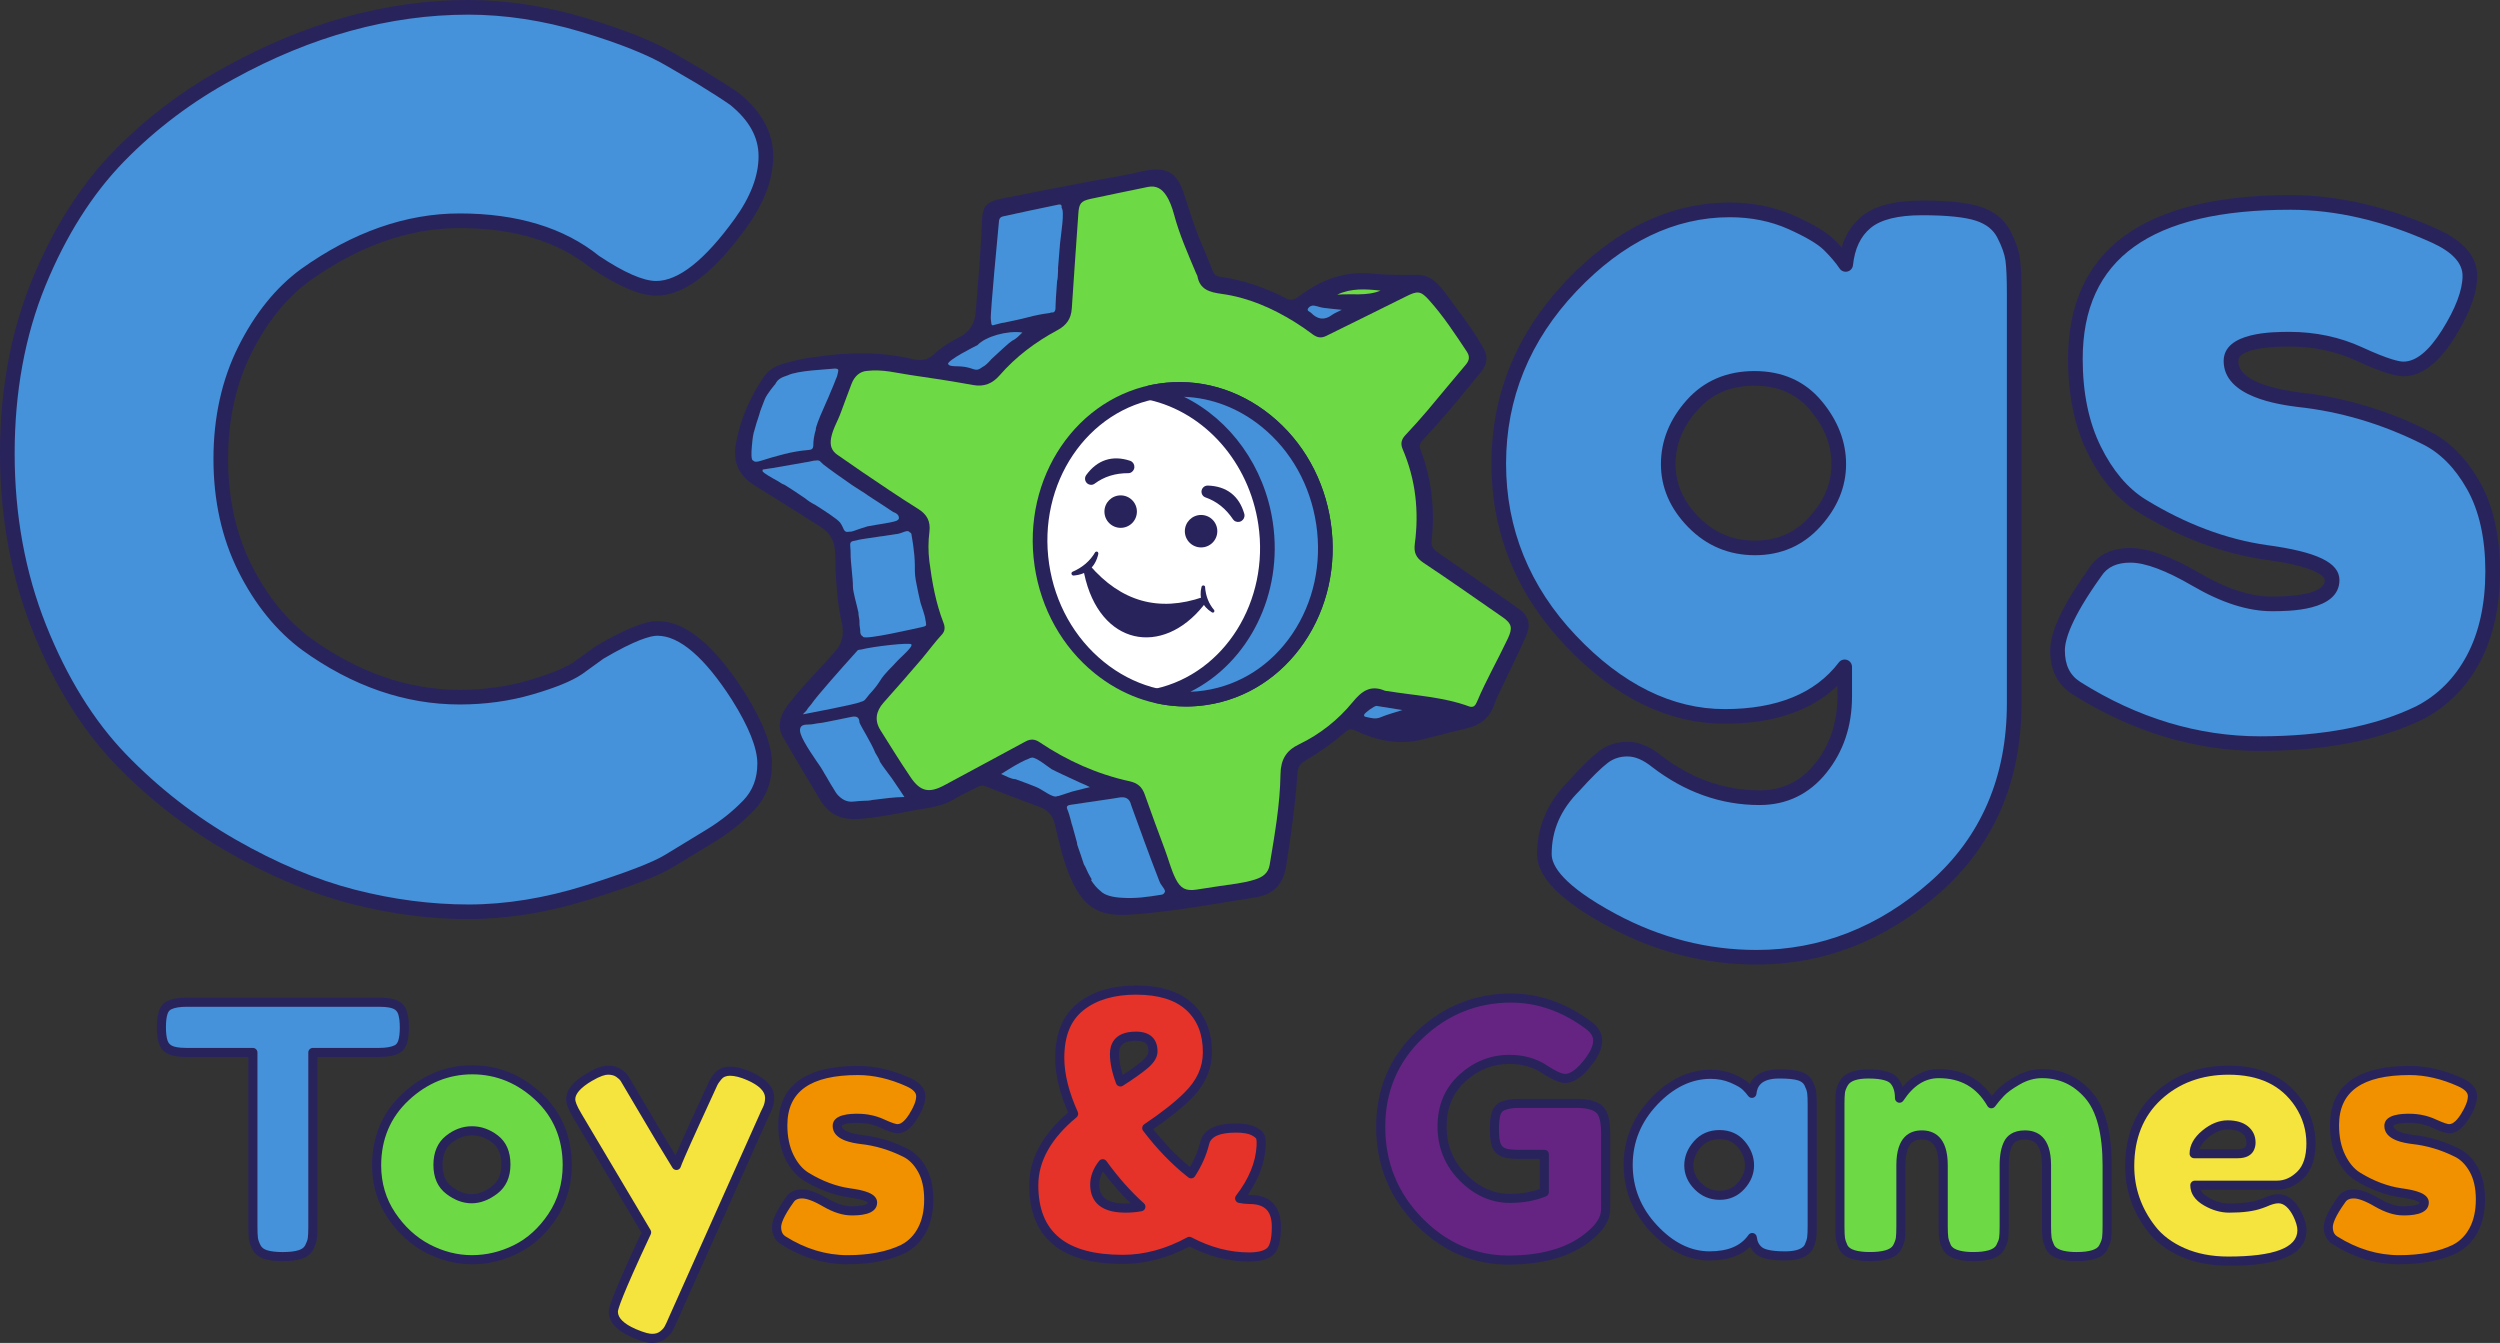
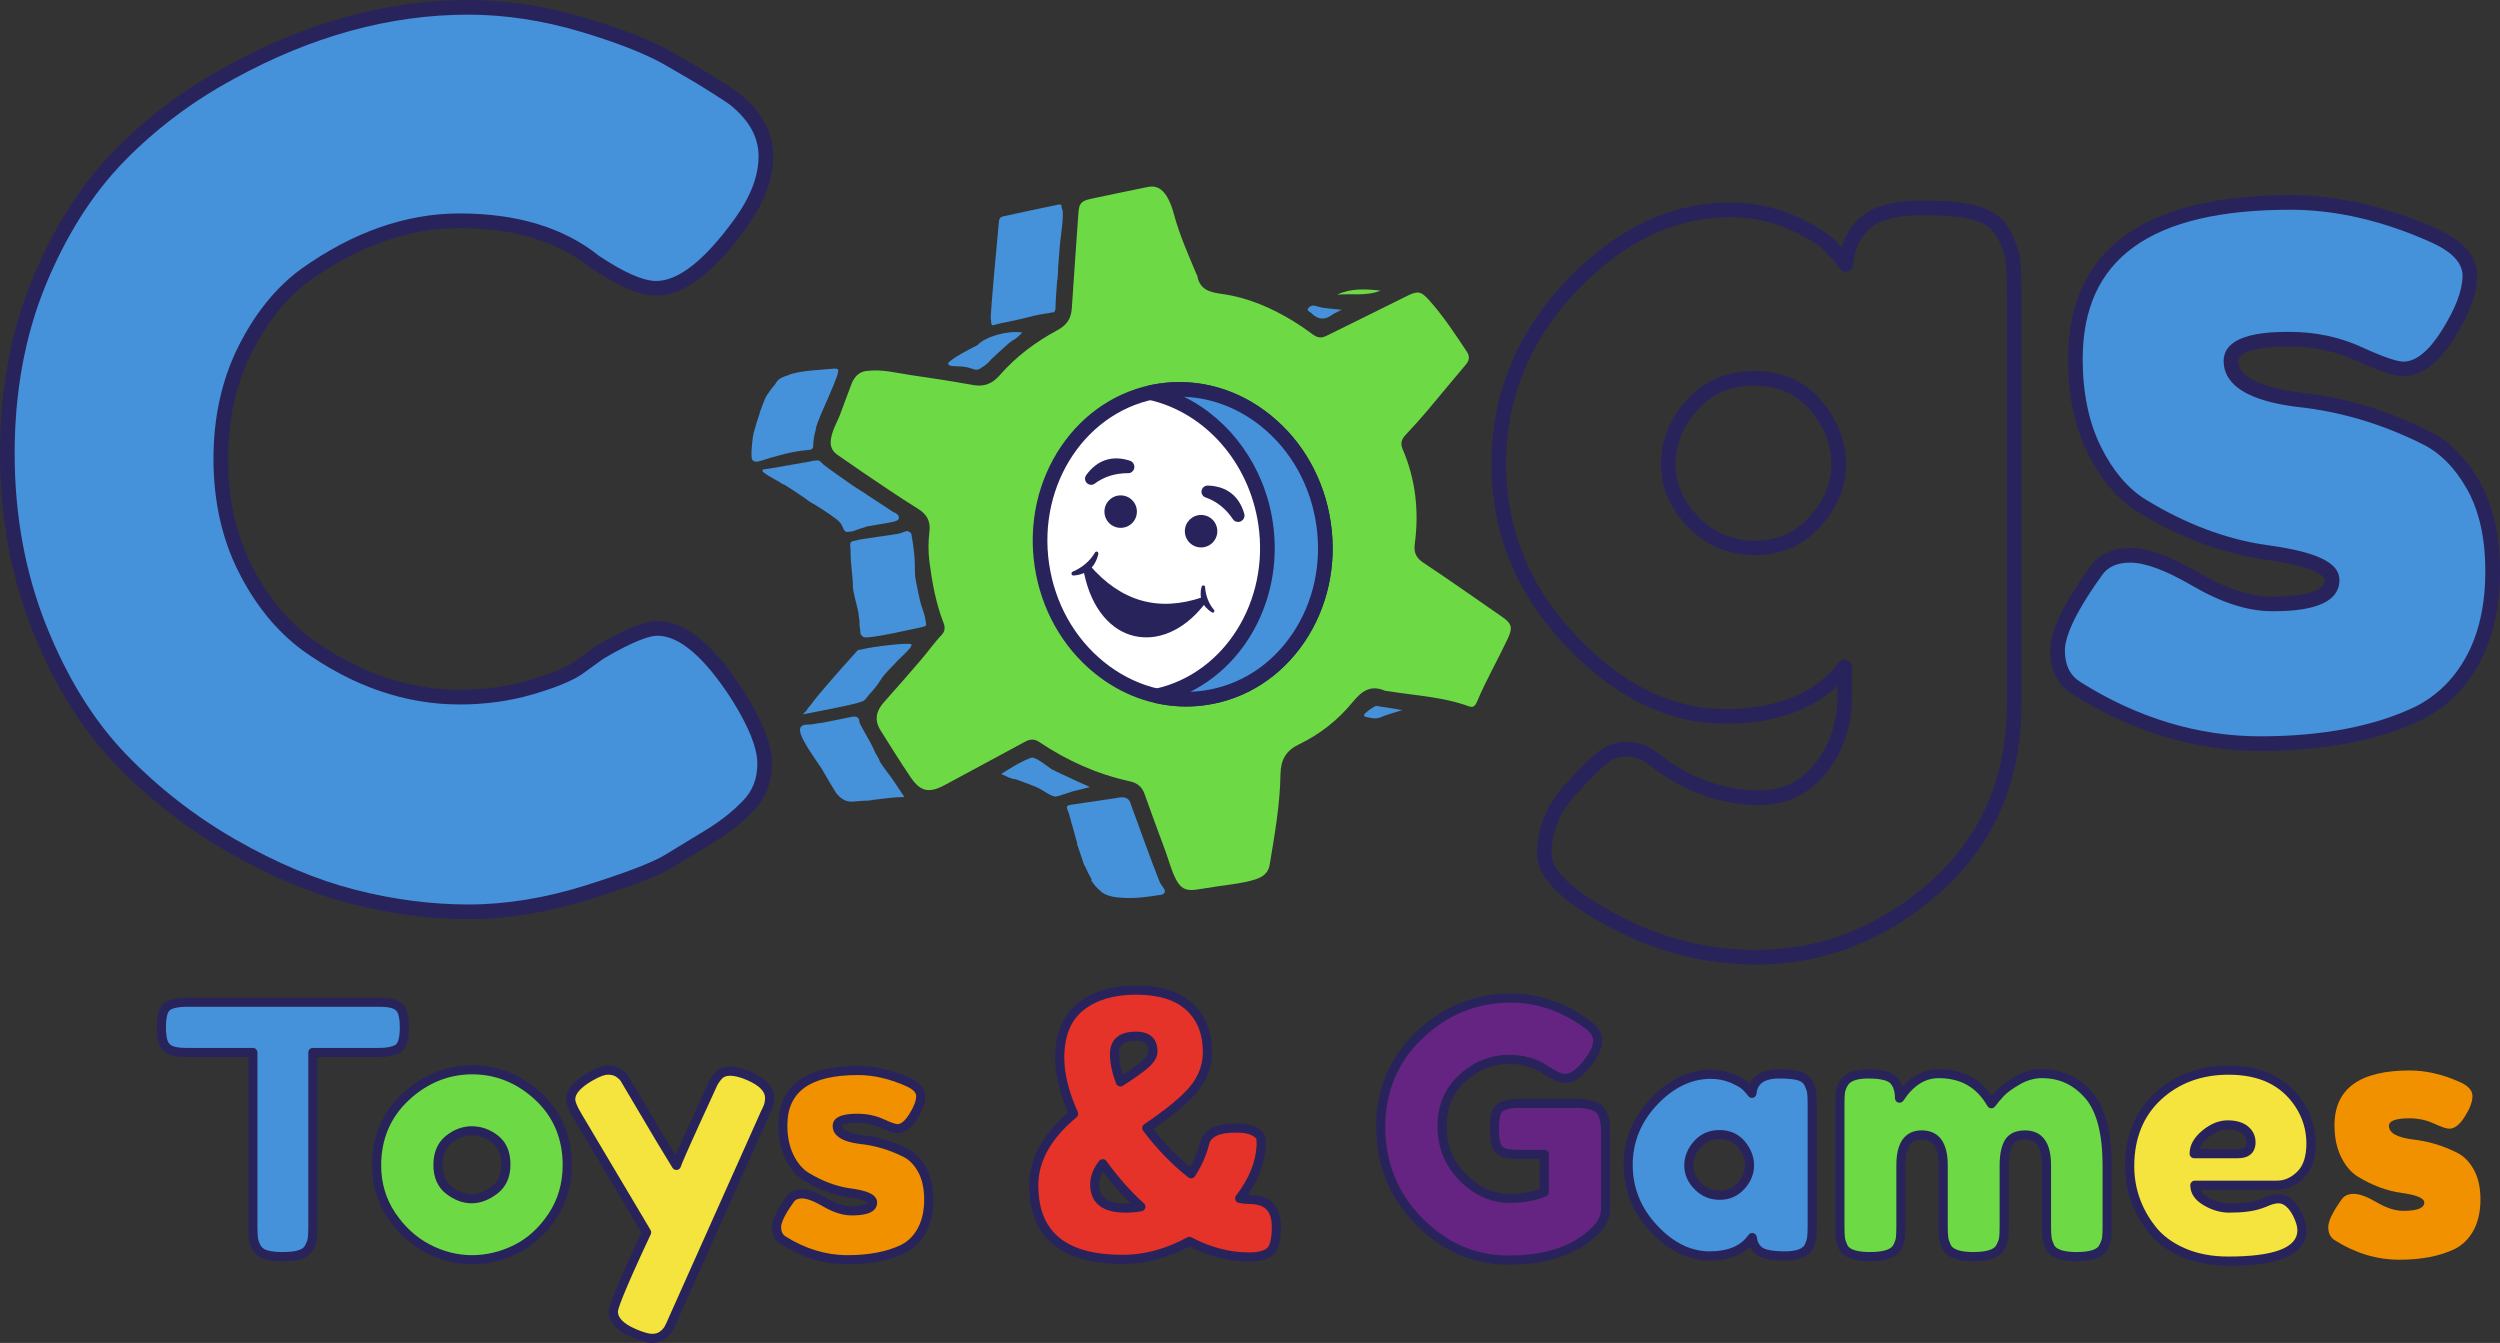
<svg xmlns="http://www.w3.org/2000/svg" id="Layer_1" viewBox="0 0 165.678 89">
  <rect x="0" y="0" width="165.678" height="89" fill="#333333" stroke="none" />
  <defs>
    <style>.cls-1{fill:#662482;}.cls-1,.cls-2,.cls-3,.cls-4,.cls-5,.cls-6,.cls-7,.cls-8{stroke-width:0px;}.cls-2{fill:#e5332a;}.cls-3{fill:#f4e43d;}.cls-4{fill:#29235c;}.cls-5{fill:#4592da;}.cls-6{fill:#fff;}.cls-7{fill:#f29100;}.cls-8{fill:#6dda45;}</style>
  </defs>
  <path class="cls-5" d="m12.372,66.417h12.771c.49,0,.85.057,1.08.172s.383.295.459.54c.077.245.115.567.115.965s-.038.716-.115.953c-.076.238-.206.402-.39.494-.276.138-.667.207-1.172.207h-4.387v11.553c0,.353-.012.613-.035.781-.023.169-.092.364-.207.586-.114.222-.318.379-.609.471-.291.092-.674.138-1.148.138s-.854-.046-1.137-.138c-.283-.092-.482-.249-.597-.471s-.183-.421-.207-.597c-.023-.176-.035-.44-.035-.793v-11.53h-4.409c-.49,0-.85-.058-1.08-.173-.229-.115-.383-.294-.459-.54-.077-.245-.115-.566-.115-.965,0-.398.038-.716.115-.953.076-.237.206-.402.391-.494.275-.138.666-.207,1.171-.207Z" />
  <path class="cls-4" d="m18.735,83.579c-.512,0-.914-.05-1.231-.152-.361-.118-.621-.326-.772-.62-.13-.252-.21-.486-.238-.696-.025-.191-.037-.471-.037-.833v-11.227h-4.107c-.543,0-.94-.067-1.216-.205-.306-.153-.512-.396-.612-.72-.087-.276-.129-.621-.129-1.055s.043-.776.13-1.047c.101-.316.284-.542.544-.672.32-.16.748-.238,1.306-.238h12.771c.543,0,.941.067,1.215.204.306.153.511.395.612.721.087.276.129.621.129,1.054,0,.434-.043.776-.13,1.046-.101.315-.283.541-.542.671-.322.161-.749.239-1.307.239h-4.084v11.251c0,.367-.012.636-.037.821-.028.205-.106.429-.239.685-.151.294-.416.503-.786.62-.324.102-.73.152-1.24.152Zm-6.363-16.859c-.456,0-.804.059-1.036.175-.11.054-.187.158-.238.315-.067.207-.101.497-.101.861,0,.366.034.66.102.874.052.167.149.281.306.36.128.064.396.141.944.141h4.409c.167,0,.303.136.303.303v11.53c0,.336.011.589.032.754.019.14.078.307.176.497.077.149.215.255.422.322.251.081.602.123,1.044.123.441,0,.797-.042,1.057-.124.213-.068.354-.173.431-.321.099-.191.158-.354.176-.488.021-.156.032-.405.032-.74v-11.553c0-.167.135-.303.303-.303h4.387c.455,0,.804-.059,1.036-.175.109-.055.186-.158.237-.315.067-.207.101-.496.101-.861,0-.366-.034-.66-.102-.874-.052-.168-.149-.282-.305-.36-.128-.064-.395-.14-.945-.14h-12.771Z" />
  <path class="cls-8" d="m26.889,72.688c1.286-1.194,2.756-1.791,4.41-1.791,1.653,0,3.115.594,4.387,1.78,1.271,1.187,1.907,2.699,1.907,4.537,0,1.271-.329,2.4-.987,3.388-.659.987-1.459,1.715-2.401,2.182-.941.467-1.918.7-2.929.7-1.01,0-1.991-.249-2.94-.746-.95-.498-1.75-1.233-2.4-2.205-.651-.972-.977-2.071-.977-3.296,0-1.837.643-3.353,1.929-4.548Zm2.872,6.19c.489.375.987.563,1.492.563s1.011-.191,1.516-.574.758-.949.758-1.7c0-.75-.238-1.309-.711-1.676-.475-.367-.988-.551-1.54-.551-.55,0-1.064.192-1.539.574-.474.383-.711.946-.711,1.688,0,.743.245,1.302.735,1.677Z" />
  <path class="cls-4" d="m31.275,83.786c-1.056,0-2.092-.263-3.08-.781-.991-.519-1.836-1.295-2.511-2.305-.682-1.018-1.028-2.184-1.028-3.464,0-1.916.682-3.521,2.026-4.77h0c1.338-1.242,2.892-1.872,4.616-1.872,1.724,0,3.269.626,4.593,1.861,1.329,1.242,2.003,2.842,2.003,4.758,0,1.325-.349,2.521-1.038,3.556-.686,1.028-1.534,1.797-2.519,2.286-.978.486-2.009.732-3.063.732Zm-4.181-10.876h0c-1.216,1.129-1.833,2.585-1.833,4.326,0,1.158.311,2.211.925,3.128.619.925,1.389,1.634,2.289,2.105.9.472,1.842.712,2.799.712.96,0,1.9-.225,2.794-.669.889-.441,1.657-1.14,2.284-2.079.621-.933.937-2.016.937-3.22,0-1.741-.609-3.193-1.811-4.316-1.208-1.127-2.615-1.699-4.18-1.699-1.567,0-2.982.576-4.205,1.711Zm4.158,6.834c-.572,0-1.136-.21-1.677-.625-.566-.433-.853-1.078-.853-1.917,0-.835.277-1.482.824-1.924.528-.426,1.11-.641,1.729-.641.617,0,1.197.207,1.725.615.55.427.829,1.071.829,1.916,0,.847-.295,1.5-.877,1.941-.557.422-1.128.635-1.699.635Zm.023-4.502c-.484,0-.925.166-1.349.507-.403.325-.598.8-.598,1.453,0,.65.202,1.119.616,1.436 0.0 0.0 0.0 0.0 0.0 0.0.866.664,1.744.668,2.642-.012.429-.325.638-.802.638-1.459,0-.657-.194-1.127-.594-1.437-.425-.328-.868-.488-1.354-.488Z" />
  <path class="cls-3" d="m49.651,71.31c.904.399,1.355.881,1.355,1.447,0,.276-.061.536-.184.781-.122.245-.183.376-.183.391l-6.017,13.46c-.123.291-.227.513-.311.666s-.218.299-.401.436c-.184.138-.413.207-.69.207-.275,0-.682-.114-1.217-.344-.904-.399-1.355-.873-1.355-1.424,0-.368.735-2.121,2.206-5.26l-4.571-7.695c-.307-.505-.46-.88-.46-1.126,0-.49.413-.98,1.241-1.47.52-.306.926-.459,1.217-.459.29,0,.528.061.712.183.183.123.318.249.401.379s.505.842,1.264,2.136c.758,1.294,1.482,2.5,2.17,3.618.077-.245.49-1.19,1.241-2.837.75-1.646,1.151-2.523,1.205-2.63.053-.107.141-.237.264-.391.198-.26.478-.391.838-.391.359,0,.784.108,1.274.322Z" />
  <path class="cls-4" d="m43.219,89c-.321,0-.758-.121-1.337-.369-1.022-.451-1.539-1.023-1.539-1.702,0-.184,0-.611,2.166-5.243l-4.489-7.557c-.342-.563-.502-.971-.502-1.28,0-.61.454-1.176,1.389-1.73.573-.338,1.021-.501,1.372-.501.35,0,.646.079.88.234.222.149.381.301.488.467.088.137.503.839,1.27,2.146.629,1.075,1.251,2.115,1.852,3.099.207-.486.546-1.245,1.023-2.29.805-1.768,1.156-2.533,1.211-2.641.063-.127.161-.273.298-.444.249-.327.622-.504,1.074-.504.399,0,.868.117,1.396.347 0,0,.001 0.0.001 0,1.019.449,1.536,1.029,1.536,1.724,0,.323-.073.632-.217.917-.118.236-.153.314-.163.337-.004.014-.009.027-.015.04l-6.017,13.46c-.127.299-.233.525-.322.688-.105.191-.268.37-.485.533-.237.177-.53.267-.871.267Zm-2.94-17.778c-.162,0-.478.072-1.064.417-.714.423-1.092.841-1.092,1.209,0,.106.054.373.416.969l4.573,7.697c.051.086.056.192.014.283-1.958,4.178-2.175,4.981-2.177,5.132,0,.417.395.803,1.175,1.147.613.263.934.319,1.095.319.211,0,.377-.048.508-.146.148-.111.255-.225.318-.34.078-.143.178-.357.297-.639l6.008-13.44c.022-.063.074-.174.2-.427.103-.204.153-.415.153-.646,0-.432-.395-.826-1.174-1.17-.45-.197-.838-.296-1.153-.296-.267,0-.457.086-.598.271-.14.174-.204.281-.234.342-.064.126-.675,1.467-1.201,2.62-.923,2.025-1.177,2.642-1.228,2.802-.036.113-.134.195-.251.21-.118.013-.233-.041-.295-.142-.701-1.137-1.432-2.356-2.174-3.624-.937-1.597-1.201-2.037-1.257-2.125-.06-.094-.166-.192-.315-.292-.132-.088-.315-.133-.544-.133Z" />
  <path class="cls-7" d="m51.902,82.197c-.292-.183-.437-.474-.437-.873s.291-1.003.873-1.815c.169-.26.44-.391.816-.391.375,0,.884.187,1.527.563s1.225.563,1.746.563c.933,0,1.401-.184,1.401-.551,0-.291-.513-.505-1.539-.643-.965-.138-1.922-.497-2.872-1.08-.444-.275-.812-.708-1.102-1.298-.291-.589-.437-1.29-.437-2.102,0-2.419,1.661-3.629,4.985-3.629,1.087,0,2.205.26,3.354.781.536.245.804.551.804.919s-.169.82-.506,1.355c-.336.536-.682.804-1.033.804-.184,0-.525-.115-1.023-.345-.497-.229-1.037-.344-1.619-.344-.904,0-1.355.169-1.355.505,0,.46.521.758,1.562.896,1.011.108,1.991.399,2.941.873.444.215.815.586,1.114,1.114s.448,1.191.448,1.987c0,.797-.149,1.474-.448,2.033-.299.559-.716.977-1.252,1.252-.981.475-2.209.712-3.686.712s-2.898-.429-4.26-1.286Z" />
  <path class="cls-4" d="m56.163,83.786c-1.53,0-3.017-.448-4.422-1.333-.264-.166-.579-.496-.579-1.129,0-.467.304-1.118.93-1.991.148-.229.461-.517,1.062-.517.434,0,.983.198,1.68.604.593.346,1.129.522,1.593.522.766,0,1.068-.135,1.096-.234-.04-.044-.26-.222-1.274-.358-1.004-.143-2.009-.521-2.989-1.122-.493-.305-.901-.784-1.215-1.422-.31-.629-.468-1.381-.468-2.235,0-2.609,1.779-3.932,5.287-3.932,1.125,0,2.295.272,3.479.808.652.298.982.7.982,1.195,0,.43-.181.926-.553,1.517-.394.627-.827.945-1.289.945-.236,0-.591-.115-1.15-.373-.455-.21-.957-.317-1.492-.317-.974,0-1.053.2-1.053.202,0,.27.473.487,1.299.596,1.034.11,2.058.414,3.036.902.494.239.913.656,1.242,1.236.323.571.487,1.29.487,2.136,0,.844-.163,1.575-.484,2.175-.327.612-.791,1.076-1.38,1.378-1.023.496-2.308.746-3.825.746Zm-3.009-4.364c-.357,0-.492.144-.562.253-.683.953-.824,1.422-.824,1.65,0,.386.169.536.295.616 0.0 0.0 0.0 0.0 0.0 0,1.306.823,2.686,1.24,4.099,1.24,1.424,0,2.62-.229,3.554-.682.478-.245.845-.614,1.117-1.122.273-.511.412-1.147.412-1.89,0-.74-.138-1.359-.409-1.838-.267-.471-.597-.805-.982-.991-.917-.458-1.872-.741-2.841-.844-.459-.061-1.832-.242-1.832-1.197,0-.808,1.248-.808,1.658-.808.623,0,1.21.125,1.745.372.62.286.833.317.896.317.298,0,.587-.36.776-.662.305-.485.46-.886.46-1.194,0-.237-.211-.453-.627-.644-1.103-.5-2.19-.753-3.228-.753-3.15,0-4.682,1.088-4.682,3.326,0,.76.137,1.422.406,1.968.263.535.596.93.99,1.174.908.557,1.836.906,2.755,1.037.888.12,1.799.325,1.799.943,0,.854-1.282.854-1.703.854-.573,0-1.212-.203-1.898-.604-.739-.431-1.155-.522-1.375-.522Z" />
  <path class="cls-2" d="m82.772,83.3c-1.333,0-2.65-.345-3.951-1.034-1.455.797-2.925,1.195-4.41,1.195-3.935,0-5.903-1.638-5.903-4.915,0-1.7.881-3.277,2.642-4.732-.613-1.363-.919-2.595-.919-3.698,0-1.531.46-2.664,1.379-3.4.918-.735,2.15-1.102,3.697-1.102s2.719.367,3.515,1.102c.796.735,1.195,1.738,1.195,3.009,0,1.072-.437,2.037-1.309,2.894-.643.643-1.548,1.355-2.711,2.136.904,1.194,1.883,2.205,2.94,3.032.429-.658.728-1.332.897-2.021.153-.674.841-1.011,2.067-1.011.521,0,.915.069,1.183.207.268.138.421.28.46.425.038.146.049.333.035.563-.061,1.164-.537,2.32-1.424,3.468.23.046.444.069.643.069,1.195,0,1.791.605,1.791,1.815,0,.842-.137,1.386-.413,1.631-.275.245-.743.368-1.401.368Zm-8.2-3.239c.383,0,.727-.031,1.034-.092-.888-.796-1.73-1.746-2.526-2.848-.352.444-.529.904-.529,1.379,0,1.041.674,1.562,2.021,1.562Zm-.712-10.221c0,.551.13,1.171.391,1.86.72-.459,1.26-.842,1.62-1.149.359-.306.54-.597.54-.873,0-.674-.375-1.011-1.126-1.011-.95,0-1.424.39-1.424,1.171Z" />
  <path class="cls-4" d="m74.411,83.763c-4.118,0-6.206-1.756-6.206-5.218,0-1.728.866-3.347,2.576-4.817-.567-1.316-.854-2.53-.854-3.612,0-1.621.502-2.844,1.493-3.636.969-.775,2.277-1.169,3.886-1.169,1.618,0,2.87.398,3.72,1.183.857.792,1.292,1.879,1.292,3.232,0,1.15-.471,2.197-1.399,3.11-.6.6-1.436,1.269-2.487,1.99.754.962,1.569,1.805,2.427,2.512.316-.538.544-1.089.68-1.643.186-.822.981-1.241,2.361-1.241.576,0,1.009.079,1.322.24.35.18.551.381.613.616.047.178.061.393.044.659-.056,1.074-.453,2.154-1.18,3.214.033.001.065.002.097.002,1.37,0,2.094.732,2.094,2.117,0,.943-.168,1.55-.515,1.857-.335.299-.859.444-1.601.444-1.327,0-2.654-.334-3.948-.994-1.448.766-2.932,1.155-4.413,1.155Zm.896-17.847c-1.469,0-2.649.349-3.508,1.036-.852.681-1.266,1.716-1.266,3.164,0,1.053.3,2.256.893,3.574.056.124.022.271-.083.357-1.68,1.388-2.532,2.902-2.532,4.499,0,3.104,1.832,4.613,5.6,4.613,1.427,0,2.862-.389,4.265-1.157.089-.049.197-.05.287-.002,1.251.663,2.533.999,3.809.999.571,0,.985-.101,1.2-.291.117-.104.312-.423.312-1.405,0-1.046-.459-1.512-1.489-1.512-.217,0-.453-.025-.702-.075-.103-.021-.188-.093-.224-.191s-.02-.208.044-.291c.846-1.094,1.304-2.204,1.362-3.299.013-.201.004-.358-.025-.47,0-0-.031-.091-.305-.232-.223-.115-.574-.173-1.045-.173-1.059,0-1.655.261-1.771.775-.177.724-.493,1.436-.938,2.12-.046.071-.12.119-.204.133-.084.013-.169-.008-.236-.06-1.071-.839-2.079-1.877-2.994-3.088-.05-.066-.071-.15-.057-.232.014-.082.061-.155.13-.201,1.145-.769,2.042-1.475,2.665-2.099.822-.808,1.22-1.684,1.22-2.68,0-1.193-.359-2.105-1.097-2.787-.735-.678-1.848-1.022-3.309-1.022Zm-.735,14.448c-1.921,0-2.324-1.014-2.324-1.864,0-.542.2-1.069.594-1.566.059-.074.141-.116.244-.115.095.002.183.049.239.125.779,1.079,1.614,2.021,2.483,2.8.085.077.12.195.09.305-.03.111-.12.195-.233.217-.325.065-.693.098-1.093.098Zm-1.483-2.72c-.158.281-.236.564-.236.855,0,.54.178,1.259,1.719,1.259.122,0,.241-.003.355-.01-.636-.621-1.252-1.326-1.838-2.104Zm1.161-5.641c-.032,0-.064-.005-.096-.015-.086-.029-.155-.095-.188-.18-.272-.72-.41-1.382-.41-1.968,0-.55.224-1.474,1.727-1.474.921,0,1.428.466,1.428,1.313,0,.372-.211.732-.646,1.103-.37.315-.926.71-1.653,1.174-.049.031-.106.047-.163.047Zm1.034-3.032c-.989,0-1.122.439-1.122.869,0,.417.083.886.247,1.398.547-.359.972-.666,1.265-.916.283-.241.433-.463.433-.642,0-.368-.1-.708-.823-.708Z" />
  <path class="cls-1" d="m100.619,73.124h4.042c.828.031,1.333.245,1.516.643.153.291.23.72.23,1.286v5.053c0,.49-.215.957-.643,1.401-1.286,1.332-3.216,1.999-5.788,1.999-2.282,0-4.264-.862-5.949-2.584-1.684-1.723-2.526-3.802-2.526-6.236s.857-4.468,2.573-6.098c1.714-1.631,3.736-2.446,6.064-2.446,1.807,0,3.515.597,5.123,1.792.413.306.619.647.619,1.022s-.176.808-.528,1.298c-.598.812-1.141,1.217-1.631,1.217-.291,0-.759-.21-1.402-.631s-1.409-.632-2.296-.632c-1.164,0-2.198.41-3.101,1.229-.904.82-1.354,1.892-1.354,3.216,0,1.325.459,2.45,1.378,3.377.918.927,1.959,1.389,3.123,1.389.842,0,1.6-.138,2.275-.413v-2.504h-1.815c-.474,0-.812-.061-1.01-.184-.199-.122-.329-.302-.391-.54-.062-.237-.092-.559-.092-.965,0-.405.034-.731.103-.976.069-.245.195-.413.38-.506.275-.138.642-.207,1.102-.207Z" />
  <path class="cls-4" d="m99.976,83.809c-2.355,0-4.429-.9-6.166-2.675-1.734-1.774-2.613-3.943-2.613-6.448,0-2.51.897-4.636,2.667-6.318,1.764-1.678,3.875-2.53,6.272-2.53,1.865,0,3.65.623,5.303,1.852.492.364.742.79.742,1.265,0,.445-.191.927-.584,1.474-.666.905-1.28,1.343-1.876,1.343-.36,0-.858-.216-1.567-.681-.59-.386-1.307-.582-2.131-.582-1.096,0-2.044.376-2.898,1.15-.844.766-1.255,1.745-1.255,2.992,0,1.254.422,2.289,1.29,3.163.867.875,1.818,1.3,2.908,1.3.721,0,1.383-.107,1.972-.319v-1.993h-1.512c-.538,0-.92-.075-1.17-.229-.267-.163-.443-.407-.524-.721-.068-.26-.101-.601-.101-1.04,0-.44.037-.786.114-1.058.093-.329.273-.563.536-.694.321-.16.725-.238,1.237-.238h4.042c.971.036,1.554.304,1.791.819.171.325.258.792.258,1.413v5.053c0,.569-.245,1.111-.728,1.611-1.34,1.388-3.361,2.091-6.006,2.091Zm.161-17.365c-2.237,0-4.207.795-5.855,2.363-1.645,1.563-2.479,3.541-2.479,5.879,0,2.341.821,4.368,2.44,6.025,1.618,1.654,3.547,2.493,5.733,2.493,2.475,0,4.349-.641,5.571-1.906.376-.389.558-.779.558-1.191v-5.053c0-.514-.066-.899-.195-1.146-.17-.368-.778-.463-1.259-.482l-4.031 0c-.41,0-.735.059-.966.175-.039.019-.157.078-.224.317-.061.215-.091.516-.091.894,0,.381.028.68.082.888.042.163.123.277.256.358.085.052.306.139.852.139h1.815c.167,0,.303.136.303.303v2.504c0,.123-.074.234-.188.28-.708.289-1.511.436-2.389.436-1.242,0-2.365-.498-3.338-1.479-.973-.98-1.466-2.188-1.466-3.589,0-1.407.489-2.565,1.454-3.44.957-.867,2.069-1.307,3.305-1.307.944,0,1.772.229,2.462.681.773.506,1.106.582,1.236.582.38,0,.86-.378,1.387-1.094.31-.432.469-.809.469-1.118,0-.276-.163-.531-.497-.779-1.547-1.149-3.21-1.732-4.942-1.732Z" />
  <path class="cls-5" d="m116.1,72.458c.092-.858.696-1.286,1.814-1.286.598,0,1.042.046,1.333.138.291.092.493.253.609.482.114.23.183.433.206.609.024.177.035.44.035.793v8.039c0,.353-.011.617-.035.793-.023.176-.088.379-.195.609-.214.399-.739.597-1.573.597s-1.393-.104-1.676-.31c-.284-.207-.448-.509-.494-.907-.566.812-1.512,1.217-2.837,1.217-1.324,0-2.553-.605-3.686-1.815-1.133-1.209-1.7-2.615-1.7-4.215,0-1.6.57-3.001,1.711-4.203,1.14-1.202,2.392-1.803,3.755-1.803.52,0,.995.092,1.424.276.428.184.727.356.896.517.168.161.306.318.413.471Zm-4.181,4.777c0,.506.199.961.597,1.367.399.406.881.609,1.447.609s1.038-.207,1.413-.62c.376-.413.563-.869.563-1.367s-.181-.961-.54-1.39c-.36-.428-.842-.643-1.447-.643-.606,0-1.095.215-1.471.643-.375.429-.562.896-.562,1.401Z" />
  <path class="cls-4" d="m118.293,83.533c-.908,0-1.515-.12-1.855-.368-.195-.142-.345-.32-.45-.533-.633.599-1.538.901-2.702.901-1.405,0-2.72-.643-3.907-1.91-1.182-1.261-1.781-2.749-1.781-4.422,0-1.673.604-3.157,1.795-4.412,1.194-1.259,2.532-1.898,3.975-1.898.558,0,1.078.101,1.544.3.467.201.789.389.985.576.022.021.043.041.063.062.241-.516.788-.961,1.955-.961.635,0,1.1.05,1.424.152.37.117.635.331.788.635.131.264.208.495.236.706.025.185.037.458.037.831v8.039c0,.374-.012.647-.037.833-.027.207-.099.435-.221.696-.277.517-.897.772-1.848.772Zm-2.17-1.822c.025,0,.049.003.074.009.122.031.212.134.227.259.037.314.158.542.372.697.129.094.495.252,1.498.252.489,0,1.112-.076,1.307-.438.086-.186.143-.36.162-.504.021-.158.032-.412.032-.754v-8.039c0-.342-.011-.595-.032-.752-.018-.142-.078-.315-.177-.514-.078-.154-.218-.262-.429-.329-.26-.082-.678-.124-1.242-.124-1.259,0-1.467.58-1.513,1.016-.013.125-.103.229-.225.261-.122.032-.251-.016-.324-.119-.096-.136-.222-.28-.375-.427-.097-.092-.315-.246-.806-.457-.39-.166-.829-.251-1.305-.251-1.27,0-2.46.575-3.536,1.709-1.081,1.138-1.629,2.483-1.629,3.995,0,1.514.544,2.862,1.618,4.008,1.068,1.141,2.234,1.719,3.466,1.719,1.231,0,2.078-.356,2.589-1.088.058-.082.151-.129.248-.129Zm-2.159-2.197c-.648,0-1.208-.235-1.663-.699-.454-.463-.683-.994-.683-1.579,0-.578.214-1.116.637-1.6.435-.495,1.006-.746,1.699-.746.695,0,1.26.253,1.679.751.405.484.611,1.017.611,1.585,0,.574-.216,1.102-.642,1.57-.433.477-.983.719-1.637.719Zm-.011-4.019c-.518,0-.924.177-1.243.54-.328.375-.487.768-.487,1.202,0,.427.167.805.51,1.155.342.348.745.518,1.231.518.482,0,.871-.17,1.188-.521.326-.359.485-.739.485-1.164,0-.427-.153-.819-.469-1.196-.302-.359-.7-.534-1.215-.534Z" />
  <path class="cls-8" d="m125.885,72.78c.72-1.087,1.585-1.631,2.596-1.631,1.562,0,2.725.666,3.491,1.999.168-.23.371-.471.609-.724.237-.253.617-.528,1.136-.827.521-.298,1.057-.448,1.608-.448,1.225,0,2.251.471,3.079,1.413.827.942,1.24,2.5,1.24,4.674v4.02c0,.352-.012.617-.035.793s-.096.379-.218.609c-.199.413-.789.62-1.769.62-.965,0-1.555-.214-1.769-.643-.108-.23-.173-.433-.195-.609s-.035-.44-.035-.793v-4.019c0-1.332-.474-1.999-1.424-1.999-.536,0-.9.176-1.091.528-.191.353-.287.85-.287,1.493v4.02c0,.367-.011.636-.035.804-.023.169-.096.367-.218.597-.214.413-.812.62-1.791.62-.965,0-1.555-.214-1.769-.643-.108-.23-.173-.433-.195-.609s-.035-.44-.035-.793v-4.019c0-1.332-.474-1.999-1.423-1.999-.919,0-1.378.666-1.378,1.999v4.065c0,.353-.012.617-.035.793-.024.176-.097.379-.219.609-.229.399-.827.597-1.791.597s-1.555-.207-1.769-.62c-.108-.23-.172-.429-.195-.597-.023-.168-.035-.436-.035-.804v-8.085c0-.352.012-.616.035-.792.024-.176.096-.371.219-.586.229-.413.772-.62,1.631-.62.857,0,1.416.138,1.677.413.259.276.39.674.39,1.195Z" />
  <path class="cls-4" d="m137.622,83.579c-1.1,0-1.767-.265-2.04-.81-.125-.268-.198-.496-.225-.705-.025-.191-.037-.47-.037-.831v-4.019c0-1.52-.64-1.696-1.122-1.696-.624,0-.775.279-.825.37-.166.306-.251.76-.251,1.348v4.02c0,.39-.012.667-.038.846-.027.203-.109.432-.251.697-.271.524-.945.78-2.058.78-1.1,0-1.767-.265-2.04-.81-.125-.268-.198-.497-.225-.705-.025-.191-.037-.47-.037-.831v-4.019c0-1.52-.64-1.696-1.121-1.696-.294,0-1.075,0-1.075,1.696v4.065c0,.361-.012.641-.037.831-.029.216-.111.448-.252.712-.294.512-.966.758-2.059.758-1.098,0-1.764-.256-2.038-.783-.124-.264-.198-.494-.226-.694-.025-.187-.037-.464-.037-.846v-8.085c0-.361.012-.64.037-.831.029-.218.116-.452.257-.698.283-.511.92-.772,1.893-.772.952,0,1.573.166,1.897.508.166.177.289.392.368.644.687-.78,1.491-1.175,2.399-1.175,1.517,0,2.699.597,3.518,1.777.111-.133.231-.268.362-.407.258-.275.653-.564,1.206-.882.566-.324,1.157-.488,1.759-.488,1.31,0,2.422.51,3.306,1.515.873.995,1.315,2.634,1.315,4.874v4.02c0,.361-.012.641-.037.832-.027.213-.109.446-.251.712-.251.522-.919.78-2.036.78Zm-3.423-8.667c.788,0,1.727.399,1.727,2.301v4.019c0,.335.011.589.032.754.018.144.076.319.169.519.193.386.92.469,1.495.469.825,0,1.357-.159,1.496-.449.111-.208.173-.378.19-.516.021-.165.032-.419.032-.754v-4.02c0-2.088-.392-3.594-1.165-4.475-.774-.881-1.707-1.31-2.851-1.31-.495,0-.985.137-1.457.408-.493.283-.852.543-1.066.772-.23.244-.427.478-.585.695-.06.083-.16.127-.261.124-.102-.006-.195-.063-.246-.151-.715-1.243-1.771-1.847-3.229-1.847-.91,0-1.677.489-2.344,1.495-.074.111-.213.161-.34.123-.128-.038-.215-.156-.215-.29,0-.438-.104-.77-.307-.987-.112-.118-.452-.318-1.457-.318-.736,0-1.195.156-1.366.464-.104.181-.165.341-.184.48-.021.163-.032.417-.032.752v8.085c0,.436.017.656.032.763.019.139.077.311.169.51.149.288.668.445,1.494.445.833,0,1.362-.154,1.529-.445.1-.189.163-.359.182-.499.021-.163.032-.417.032-.752v-4.065c0-1.902.914-2.301,1.681-2.301.788,0,1.726.399,1.726,2.301v4.019c0,.335.011.589.032.754.018.144.075.319.169.52.193.386.919.468,1.494.468.841,0,1.368-.158,1.523-.456.107-.201.169-.368.187-.498.021-.151.032-.407.032-.764v-4.02c0-.7.106-1.236.324-1.637.17-.313.544-.687,1.357-.687Zm-8.012-2.132h.002-.002Z" />
  <path class="cls-3" d="m153.149,75.777c0,.942-.234,1.638-.7,2.09-.468.452-.984.678-1.551.678h-5.443c0,.429.253.789.758,1.079.505.291,1.011.436,1.516.436.888,0,1.585-.092,2.09-.276l.253-.092c.367-.168.674-.253.918-.253.49,0,.911.344,1.264,1.034.199.413.299.765.299,1.056,0,1.363-1.632,2.044-4.893,2.044-1.133,0-2.14-.195-3.021-.585s-1.565-.908-2.056-1.551c-.965-1.24-1.447-2.626-1.447-4.157,0-1.929.623-3.472,1.872-4.628,1.248-1.156,2.805-1.734,4.674-1.734,2.129,0,3.69.75,4.686,2.251.521.797.781,1.666.781,2.607Zm-4.846.678c.582,0,.873-.245.873-.735,0-.352-.134-.635-.402-.85-.267-.215-.651-.322-1.148-.322-.498,0-.991.203-1.482.609s-.735.838-.735,1.298h2.894Z" />
  <path class="cls-4" d="m147.66,83.878c-1.171,0-2.228-.206-3.143-.611-.923-.409-1.655-.962-2.174-1.644-1.001-1.286-1.509-2.747-1.509-4.341,0-2.008.662-3.64,1.969-4.85,1.3-1.204,2.942-1.815,4.88-1.815,2.226,0,3.887.803,4.938,2.386.552.844.832,1.777.832,2.774,0,1.022-.267,1.798-.792,2.308-.524.506-1.116.763-1.761.763h-5.073c.089.189.268.359.538.514.455.263.915.396,1.365.396.849,0,1.518-.087,1.987-.257l.241-.088c.406-.185.744-.275,1.033-.275.611,0,1.127.403,1.533,1.199.224.466.332.854.332,1.194,0,2.347-3.91,2.347-5.195,2.347Zm.023-12.656c-1.781,0-3.284.556-4.468,1.653-1.178,1.091-1.775,2.573-1.775,4.406,0,1.455.465,2.792,1.383,3.972.459.602,1.111,1.092,1.94,1.46.837.371,1.812.56,2.898.56,3.046,0,4.59-.586,4.59-1.741,0-.244-.09-.555-.269-.925-.291-.57-.626-.863-.991-.863-.2,0-.466.076-.792.225-.007.003-.015.007-.023.009l-.253.092c-.543.198-1.261.294-2.194.294-.558,0-1.119-.16-1.667-.477-.603-.347-.909-.798-.909-1.341,0-.167.136-.303.303-.303h5.443c.489,0,.928-.194,1.34-.593.403-.39.608-1.021.608-1.873,0-.877-.246-1.699-.732-2.441-.943-1.422-2.393-2.114-4.432-2.114Zm.62,5.536h-2.894c-.167,0-.303-.136-.303-.303,0-.552.284-1.067.844-1.531.543-.45,1.107-.678,1.675-.678.566,0,1.017.131,1.338.388.342.274.516.639.516,1.086,0,.312-.115,1.037-1.176,1.037Zm-2.544-.605h2.544c.526,0,.57-.214.57-.432,0-.261-.092-.456-.289-.614-.211-.169-.534-.255-.959-.255-.429,0-.85.177-1.289.539-.304.252-.495.503-.578.762Z" />
  <path class="cls-7" d="m154.734,82.197c-.292-.183-.437-.474-.437-.873s.291-1.003.873-1.815c.169-.26.44-.391.816-.391.375,0,.884.187,1.527.563s1.225.563,1.746.563c.933,0,1.401-.184,1.401-.551,0-.291-.513-.505-1.539-.643-.965-.138-1.922-.497-2.872-1.08-.444-.275-.812-.708-1.102-1.298-.291-.589-.437-1.29-.437-2.102,0-2.419,1.661-3.629,4.985-3.629,1.087,0,2.205.26,3.354.781.536.245.804.551.804.919s-.169.82-.506,1.355c-.336.536-.682.804-1.033.804-.184,0-.525-.115-1.023-.345-.497-.229-1.037-.344-1.619-.344-.904,0-1.355.169-1.355.505,0,.46.521.758,1.562.896,1.011.108,1.991.399,2.941.873.444.215.815.586,1.114,1.114s.448,1.191.448,1.987c0,.797-.149,1.474-.448,2.033-.299.559-.716.977-1.252,1.252-.981.475-2.209.712-3.686.712s-2.898-.429-4.26-1.286Z" />
-   <path class="cls-4" d="m158.995,83.786c-1.53,0-3.017-.448-4.422-1.333-.264-.166-.578-.496-.578-1.129,0-.467.304-1.118.93-1.991.148-.229.46-.517,1.062-.517.434,0,.983.198,1.68.604.593.346,1.129.522,1.593.522.766,0,1.068-.135,1.096-.234-.04-.044-.26-.222-1.274-.358-1.004-.143-2.009-.521-2.989-1.122-.493-.305-.901-.784-1.215-1.422-.31-.629-.468-1.381-.468-2.235,0-2.609,1.779-3.932,5.287-3.932,1.125,0,2.295.272,3.479.808.652.299.982.7.982,1.195,0,.43-.181.926-.553,1.517-.394.627-.827.945-1.289.945-.236,0-.591-.115-1.15-.373-.455-.21-.957-.317-1.492-.317-.975,0-1.053.2-1.053.202,0,.269.473.487,1.299.596,1.034.11,2.058.414,3.036.902.494.239.913.655,1.242,1.236.323.571.487,1.289.487,2.136,0,.844-.163,1.576-.484,2.175-.327.612-.791,1.076-1.38,1.378-1.024.496-2.308.746-3.825.746Zm-3.009-4.364c-.357,0-.492.144-.562.253-.683.953-.825,1.422-.825,1.65,0,.386.169.536.295.616q0.0 0.0 0.0 0c1.306.823,2.685,1.24,4.099,1.24,1.424,0,2.62-.229,3.554-.682.478-.245.845-.614,1.117-1.122.273-.511.412-1.147.412-1.89,0-.741-.138-1.359-.409-1.838-.267-.471-.597-.805-.982-.991-.917-.458-1.872-.741-2.841-.844-.459-.061-1.832-.242-1.832-1.197,0-.808,1.248-.808,1.658-.808.623,0,1.21.125,1.746.372.62.286.833.317.896.317.298,0,.587-.36.776-.662.305-.485.46-.886.46-1.194,0-.237-.211-.453-.627-.644-1.103-.5-2.19-.753-3.228-.753-3.15,0-4.682,1.088-4.682,3.326,0,.76.137,1.422.406,1.968.263.535.596.93.99,1.174.908.557,1.835.906,2.755,1.037.888.12,1.799.325,1.799.943,0,.854-1.282.854-1.703.854-.573,0-1.212-.203-1.899-.604-.738-.431-1.155-.522-1.374-.522Z" />
  <path class="cls-5" d="m38.288,44.283l1.439-1.039c1.811-1.065,3.09-1.598,3.836-1.598,1.651,0,3.437,1.492,5.355,4.475,1.171,1.866,1.758,3.357,1.758,4.476,0,1.119-.36,2.052-1.079,2.797-.719.747-1.558,1.412-2.517,1.998-.959.587-1.878,1.146-2.757,1.678-.879.533-2.677,1.226-5.394,2.078-2.717.852-5.343,1.279-7.873,1.279-2.531,0-5.089-.334-7.672-.999-2.585-.666-5.248-1.785-7.992-3.357-2.745-1.571-5.209-3.489-7.393-5.754-2.185-2.264-3.983-5.167-5.394-8.712-1.412-3.543-2.118-7.393-2.118-11.549,0-4.156.692-7.925,2.078-11.309,1.385-3.383,3.157-6.18,5.315-8.392,2.158-2.21,4.622-4.062,7.393-5.555C20.492,1.924,25.741.486,31.016.486c2.503,0,5.047.387,7.632,1.159,2.584.773,4.542,1.559,5.874,2.358l1.918,1.119c.959.587,1.705,1.066,2.238,1.439,1.385,1.119,2.078,2.385,2.078,3.796,0,1.412-.56,2.891-1.678,4.436-2.078,2.877-3.944,4.316-5.595,4.316-.959,0-2.318-.586-4.076-1.758-2.238-1.811-5.222-2.717-8.951-2.717-3.464,0-6.873,1.199-10.23,3.596-1.599,1.173-2.931,2.825-3.996,4.955-1.066,2.132-1.598,4.543-1.598,7.233,0,2.691.532,5.102,1.598,7.233,1.065,2.132,2.424,3.81,4.076,5.035,3.249,2.345,6.634,3.517,10.15,3.517,1.651,0,3.209-.212,4.676-.639,1.465-.426,2.517-.852,3.157-1.279Z" />
  <path class="cls-4" d="m31.055,60.913c-2.557,0-5.179-.341-7.794-1.015-2.615-.674-5.344-1.82-8.112-3.406-2.771-1.586-5.294-3.55-7.501-5.839-2.219-2.299-4.068-5.283-5.496-8.869-1.428-3.582-2.152-7.528-2.152-11.728,0-4.202.711-8.068,2.114-11.493,1.402-3.425,3.225-6.3,5.417-8.547,2.184-2.237,4.71-4.135,7.51-5.643C20.306,1.472,25.682,0,31.016,0c2.536,0,5.15.397,7.771,1.179,2.612.782,4.626,1.591,5.985,2.406l1.913,1.116c.971.594,1.732,1.084,2.271,1.46.009.007.018.013.027.02,1.499,1.211,2.259,2.615,2.259,4.174,0,1.51-.596,3.098-1.771,4.721-2.195,3.039-4.154,4.517-5.988,4.517-1.068,0-2.489-.602-4.346-1.84-.012-.008-.024-.017-.036-.027-2.14-1.731-5.049-2.609-8.646-2.609-3.344,0-6.69,1.18-9.947,3.506-1.523,1.117-2.818,2.726-3.844,4.777-1.026,2.052-1.547,4.412-1.547,7.016,0,2.604.52,4.965,1.547,7.015,1.026,2.053,2.349,3.689,3.931,4.862,3.143,2.269,6.463,3.421,9.861,3.421,1.599,0,3.127-.208,4.54-.62,1.407-.409,2.422-.817,3.015-1.212l1.431-1.034c.012-.009.025-.017.038-.025,1.905-1.121,3.24-1.665,4.083-1.665,1.846,0,3.731,1.537,5.764,4.698,1.236,1.969,1.835,3.517,1.835,4.739,0,1.244-.409,2.299-1.215,3.134-.744.772-1.624,1.471-2.614,2.075-.959.587-1.879,1.147-2.759,1.679-.922.559-2.722,1.255-5.501,2.126-2.755.863-5.452,1.301-8.018,1.301Zm-.04-59.941c-5.168,0-10.386,1.432-15.51,4.255-2.717,1.463-5.165,3.303-7.279,5.468-2.104,2.157-3.858,4.928-5.213,8.236-1.355,3.307-2.042,7.05-2.042,11.125,0,4.076.701,7.901,2.083,11.369,1.381,3.468,3.162,6.346,5.293,8.554,2.143,2.222,4.594,4.13,7.285,5.67,2.693,1.543,5.341,2.656,7.872,3.308,2.535.653,5.076.984,7.551.984,2.467,0,5.067-.423,7.727-1.257,2.666-.836,4.445-1.518,5.288-2.029.879-.532,1.797-1.091,2.756-1.677.92-.562,1.734-1.208,2.421-1.921.635-.658.943-1.462.943-2.46,0-1.019-.567-2.438-1.684-4.218-1.811-2.817-3.475-4.248-4.943-4.248-.449,0-1.433.264-3.57,1.52l-1.42,1.026c-.005.003-.01.007-.015.01-.685.458-1.762.897-3.291,1.341-1.501.437-3.12.659-4.811.659-3.606-0-7.117-1.214-10.434-3.609-1.711-1.269-3.131-3.021-4.226-5.212-1.095-2.186-1.65-4.693-1.65-7.45,0-2.756.555-5.262,1.65-7.45,1.095-2.191,2.49-3.917,4.144-5.13,3.43-2.45,6.967-3.691,10.517-3.691,3.815,0,6.924.946,9.239,2.811,1.659,1.105,2.934,1.665,3.788,1.665,1.479,0,3.229-1.384,5.201-4.114,1.053-1.454,1.586-2.85,1.586-4.151,0-1.264-.617-2.379-1.885-3.408-.522-.364-1.262-.839-2.199-1.413l-1.909-1.114c-1.295-.776-3.234-1.553-5.768-2.312-2.53-.755-5.051-1.138-7.493-1.138Zm7.273,43.311h.002-.002Z" />
-   <path class="cls-5" d="m122.25,44.192c-1.665,2.19-4.314,3.284-7.949,3.284-3.636,0-7.04-1.675-10.215-5.025-3.176-3.35-4.763-7.259-4.763-11.726,0-4.467,1.598-8.386,4.795-11.759,3.197-3.372,6.7-5.058,10.511-5.058,1.488,0,2.846.274,4.073.821,1.225.548,2.069,1.051,2.529,1.511.46.46.821.887,1.084,1.281.132-1.225.58-2.156,1.347-2.792.766-.634,2.004-.952,3.712-.952,1.708,0,2.956.131,3.744.394.788.263,1.347.712,1.675,1.347.329.636.526,1.194.591,1.675.066.482.099,1.226.099,2.233v27.196c-0,5.036-1.752,9.098-5.256,12.186-3.504,3.087-7.445,4.631-11.824,4.631-3.329,0-6.503-.811-9.525-2.431-3.022-1.621-4.533-3.088-4.533-4.401,0-1.708.657-3.219,1.971-4.533.832-.92,1.478-1.555,1.938-1.905.46-.351.995-.526,1.609-.526.613,0,1.248.263,1.905.788,2.102,1.62,4.379,2.431,6.832,2.431,1.664,0,3.022-.657,4.073-1.971,1.051-1.314,1.577-2.89,1.577-4.73v-1.971Zm-11.693-13.434c0,1.423.558,2.705,1.675,3.843,1.117,1.139,2.474,1.708,4.073,1.708,1.598,0,2.923-.58,3.974-1.741,1.051-1.16,1.577-2.431,1.577-3.81,0-1.38-.504-2.671-1.511-3.876-1.008-1.204-2.365-1.807-4.073-1.807s-3.087.591-4.139,1.774-1.577,2.486-1.577,3.909Z" />
  <path class="cls-4" d="m116.403,63.925c-3.392,0-6.674-.837-9.755-2.488-3.223-1.729-4.789-3.309-4.789-4.83,0-1.83.708-3.467,2.104-4.868.856-.946,1.509-1.586,1.996-1.957.543-.415,1.183-.625,1.903-.625.723,0,1.467.301,2.209.895,1.999,1.54,4.198,2.324,6.528,2.324,1.523,0,2.731-.585,3.694-1.788.976-1.219,1.47-2.709,1.47-4.426v-.703c-1.756,1.662-4.26,2.503-7.463,2.503-3.757,0-7.312-1.742-10.567-5.177-3.249-3.427-4.896-7.484-4.896-12.06,0-4.574,1.658-8.643,4.929-12.093,3.277-3.457,6.932-5.21,10.863-5.21,1.549,0,2.986.29,4.271.863,1.295.579,2.17,1.106,2.675,1.611.168.168.325.334.469.495.252-.842.689-1.524,1.307-2.037.865-.716,2.18-1.064,4.022-1.064,1.777,0,3.052.137,3.898.419.909.303,1.565.836,1.953,1.584.358.692.568,1.291.641,1.833.069.508.103,1.26.103,2.299v27.196c0,5.158-1.824,9.381-5.42,12.55-3.579,3.154-7.666,4.753-12.146,4.753Zm-8.54-13.795c-.509,0-.939.139-1.314.426-.435.331-1.065.951-1.873,1.845-.005.006-.011.012-.017.018-1.23,1.23-1.828,2.601-1.828,4.189,0,.766.742,2.077,4.276,3.973,2.938,1.574,6.066,2.373,9.296,2.373,4.236,0,8.107-1.517,11.503-4.51,3.378-2.977,5.091-6.954,5.091-11.821v-27.196c0-.981-.032-1.71-.094-2.167-.058-.424-.24-.935-.541-1.518-.271-.523-.728-.886-1.397-1.109-.735-.245-1.943-.369-3.591-.369-1.584,0-2.728.283-3.402.841-.671.556-1.055,1.364-1.173,2.47-.022.203-.169.371-.368.42-.198.049-.407-.032-.52-.202-.243-.365-.587-.771-1.023-1.207-.414-.414-1.216-.888-2.384-1.411-1.159-.517-2.463-.779-3.875-.779-3.654,0-7.072,1.651-10.158,4.907-3.093,3.263-4.662,7.107-4.662,11.424,0,4.319,1.557,8.151,4.629,11.392,3.064,3.234,6.382,4.874,9.862,4.874,3.458,0,6.002-1.04,7.562-3.093.126-.166.345-.233.542-.166.198.067.331.252.331.46v1.971c0,1.944-.566,3.637-1.683,5.033-1.143,1.429-2.641,2.153-4.452,2.153-2.55,0-4.948-.852-7.128-2.532-.573-.458-1.111-.687-1.609-.687Zm8.442-13.335c-1.727,0-3.214-.624-4.42-1.854-1.204-1.227-1.814-2.634-1.814-4.183,0-1.539.572-2.963,1.699-4.231,1.143-1.285,2.657-1.937,4.502-1.937,1.85,0,3.345.666,4.445,1.981,1.078,1.29,1.625,2.699,1.625,4.188,0,1.498-.573,2.889-1.703,4.136-1.142,1.261-2.6,1.9-4.334,1.9Zm-.033-11.233c-1.577,0-2.812.527-3.775,1.611-.978,1.1-1.454,2.273-1.454,3.586,0,1.303.502,2.449,1.536,3.503,1.031,1.052,2.249,1.563,3.726,1.563,1.469,0,2.651-.517,3.614-1.581.976-1.078,1.451-2.217,1.451-3.484,0-1.272-.457-2.438-1.398-3.564-.919-1.098-2.13-1.632-3.7-1.632Z" />
  <path class="cls-5" d="m137.602,45.603c-.832-.526-1.248-1.357-1.248-2.496,0-1.138.831-2.868,2.496-5.189.481-.744,1.258-1.117,2.332-1.117,1.073,0,2.529.537,4.369,1.609,1.839,1.074,3.503,1.609,4.993,1.609,2.671,0,4.007-.525,4.007-1.577,0-.831-1.468-1.445-4.401-1.839-2.759-.394-5.497-1.423-8.212-3.087-1.271-.788-2.322-2.025-3.153-3.711-.832-1.685-1.248-3.689-1.248-6.011,0-6.919,4.751-10.379,14.255-10.379,3.109,0,6.306.745,9.591,2.233,1.532.701,2.299,1.577,2.299,2.628s-.482,2.343-1.445,3.876c-.964,1.534-1.949,2.299-2.956,2.299-.526,0-1.501-.329-2.924-.985-1.423-.657-2.967-.985-4.631-.985-2.585,0-3.876.482-3.876,1.445,0,1.314,1.488,2.168,4.467,2.562,2.89.307,5.693,1.139,8.408,2.496,1.27.614,2.332,1.675,3.186,3.186.854,1.511,1.281,3.406,1.281,5.682,0,2.278-.427,4.215-1.281,5.814-.854,1.599-2.048,2.792-3.58,3.58-2.803,1.358-6.317,2.037-10.543,2.037-4.227,0-8.288-1.225-12.186-3.679Z" />
  <path class="cls-4" d="m149.788,49.768c-4.301,0-8.488-1.263-12.445-3.754-0,0-.001-0-.001-0-.978-.618-1.474-1.596-1.474-2.907,0-1.253.844-3.04,2.581-5.463.575-.882,1.495-1.329,2.733-1.329,1.171,0,2.68.548,4.613,1.676,1.755,1.024,3.352,1.543,4.748,1.543,1.315,0,3.521-.142,3.521-1.091,0-.084-.112-.838-3.98-1.358-2.818-.402-5.643-1.464-8.401-3.155-1.345-.834-2.467-2.15-3.335-3.911-.861-1.744-1.298-3.839-1.298-6.226,0-7.21,4.96-10.865,14.741-10.865,3.163,0,6.458.766,9.791,2.277,1.715.785,2.585,1.817,2.585,3.07,0,1.154-.497,2.507-1.52,4.134-1.054,1.677-2.187,2.527-3.367,2.527-.611,0-1.604-.327-3.127-1.03-1.352-.624-2.842-.941-4.427-.941-2.155,0-3.39.35-3.39.959,0,1.277,2.2,1.836,4.045,2.08,2.922.31,5.807,1.167,8.562,2.544,1.35.653,2.493,1.791,3.392,3.382.892,1.577,1.344,3.57,1.344,5.921,0,2.348-.45,4.381-1.339,6.042-.896,1.679-2.17,2.952-3.787,3.783-2.866,1.389-6.485,2.09-10.765,2.09Zm-11.927-4.576c3.799,2.391,7.812,3.604,11.927,3.604,4.133,0,7.609-.669,10.331-1.988,1.427-.734,2.562-1.87,3.363-3.372.812-1.52,1.224-3.398,1.224-5.585,0-2.182-.41-4.013-1.218-5.443-.799-1.415-1.8-2.42-2.974-2.988-2.657-1.328-5.43-2.151-8.248-2.451-1.222-.161-4.902-.648-4.902-3.045,0-1.931,3.283-1.931,4.362-1.931,1.727,0,3.354.347,4.835,1.03,1.773.818,2.465.941,2.72.941.824,0,1.68-.697,2.545-2.072.909-1.447,1.37-2.664,1.37-3.617,0-.839-.678-1.574-2.015-2.186-3.205-1.452-6.364-2.189-9.389-2.189-9.265,0-13.769,3.236-13.769,9.893,0,2.236.403,4.186,1.198,5.796.787,1.596,1.787,2.778,2.974,3.514,2.642,1.62,5.342,2.636,8.024,3.019,3.331.448,4.819,1.163,4.819,2.321,0,2.062-3.382,2.062-4.493,2.062-1.57,0-3.333-.564-5.238-1.676-1.756-1.024-3.143-1.543-4.123-1.543-.905,0-1.534.293-1.924.895-.004.007-.009.013-.013.019-1.988,2.772-2.405,4.198-2.405,4.906,0,.969.334,1.651,1.021,2.085h0Z" />
-   <path class="cls-4" d="m100.626,40.321c-1.75-1.233-3.513-2.447-5.276-3.666-.295-.205-.527-.384-.474-.83.232-2.059-.001-4.077-.731-6.021-.086-.236-.074-.396.102-.587.649-.708,1.293-1.423,1.918-2.159.679-.799,1.335-1.619,2-2.432.421-.512.46-1.051.108-1.615-.089-.149-.168-.307-.261-.455-.679-1.091-1.465-2.108-2.226-3.139-.469-.637-1.001-1.217-1.92-1.207-.962.008-1.93.026-2.885-.078-1.877-.203-3.473.428-4.925,1.524-.301.23-.529.268-.858.099-1.369-.713-2.815-1.201-4.346-1.416-.225-.03-.373-.122-.461-.338-.281-.7-.567-1.4-.864-2.098-.443-1.047-.748-2.143-1.117-3.221-.415-1.205-1.103-1.609-2.355-1.399-.131.019-.259.038-.388.073-1.146.284-2.318.446-3.476.673-1.918.375-3.839.731-5.754,1.121-1.115.228-1.333.49-1.37,1.624-.064,1.94-.259,3.871-.395,5.802-.057.79-.35,1.394-1.085,1.763-.613.308-1.206.676-1.705,1.145-.43.399-.871.437-1.398.314-2.115-.503-4.247-.479-6.509-.132-.561.052-1.229.202-1.893.383-.568.159-1.106.393-1.452.906-.93,1.365-1.586,2.856-1.869,4.489-.21,1.195.216,2.099,1.263,2.741,1.454.89,2.886,1.814,4.334,2.716.665.411.97.981.986,1.776.03,1.559.107,3.118.448,4.646.149.661.043,1.276-.411,1.806-1.038,1.2-2.181,2.301-3.151,3.562-.542.708-.748,1.453-.354,2.14.814,1.415,1.657,2.813,2.496,4.216.582.968,1.445,1.305,2.562,1.227,1.199-.087,2.368-.323,3.542-.553.921-.18,1.873-.222,2.713-.738.496-.302,1.038-.533,1.555-.803.168-.088.315-.165.528-.082,1.207.476,2.421.944,3.64,1.387.551.202.859.579.988,1.128.259,1.106.503,2.219.924,3.277.869,2.188,1.913,2.866,3.997,2.731,2.812-.176,5.582-.713,8.359-1.148,1.192-.189,1.859-.828,2.056-2.077.32-2.049.608-4.096.751-6.166.027-.375.159-.608.482-.798.974-.567,1.887-1.223,2.741-1.958.214-.182.377-.17.62-.052,1.451.685,2.949.988,4.543.558.945-.255,1.894-.482,2.843-.714.907-.217,1.534-.725,1.835-1.63.14-.415.351-.802.537-1.197.517-1.095,1.059-2.178,1.546-3.284.344-.769.174-1.356-.509-1.835Zm-9.138-21.061c-.927.378-1.915.181-2.869.267.921-.441,1.894-.376,2.869-.267Zm-4.805,1.19c.074-.137.243-.222.414-.192.202.033.395.111.593.141.387.053.778.086,1.231.133-.264.134-.474.208-.649.337-.512.38-.962.297-1.386-.138-.084-.086-.291-.123-.204-.282Zm-20.466-5.409c.003-.249-.126-.613.251-.7,1.222-.276,2.448-.525,3.669-.781.184-.039.24.047.214.217-.031.245-.069.492-.088.735-.015.215-.133.3-.334.33-.391.05-.777.111-1.345.195-.522.129-1.238.113-1.946.213-.185.027-.426.079-.422-.21Zm-.123,2.102c.125-1.262-.199-.969,1.055-1.108.87-.097,1.739-.195,2.603-.331.386-.061.513-.001.494.428-.019.461-.133.671-.632.713-.795.067-1.585.223-2.377.341l.012.081c-.256.058-.518.097-.768.173-.291.09-.416.014-.388-.298Zm-.179,2.091c.155-1.246-.062-.978,1.103-1.158l.44-.065c.755-.203,1.609-.089,2.406-.361.196-.065.27.035.254.223-.001.044-.003.087-.004.131-.036.85-.034.865-.856,1.043-.967.211-1.94.382-2.909.585-.349.071-.484-.015-.434-.398Zm-.105,1.208c.065-.254.297-.178.479-.174,1.084.041,2.15-.09,3.216-.272.131-.019.397-.248.431.082.028.268.051.608-.375.663-.492.065-.975.156-1.457.287-.52.14-1.05.239-1.524.344-.139.021-.226.045-.31.042-.198-.002-.464.25-.554.043-.137-.315.009-.684.094-1.016Zm1.945,1.594c-.308.29-.572.614-1.017.62-.654.006-1.298.137-1.957.215.519-.57,1.989-.986,2.975-.836Zm-3.986,1.55c.679-.002,1.36.067,2.117-.014-.471.575-.86,1.067-1.661.803-.423-.139-.884-.157-1.39-.244.297-.285.555-.54.934-.545Zm-11.567,1.289c.987-.344,2.04-.295,3.056-.445.116-.017.338-.011.288.159-.072.232-.016.638-.41.617-.978-.045-1.941.138-2.912.167-.27.012-.541.049-.841.077.177-.378.514-.471.819-.575Zm-1.819,2.373c.091-.262.2-.515.296-.774.071-.188.184-.3.375-.265,1.255-.056,2.491-.073,3.725-.217.19-.024.242.059.168.228-.154.346-.304.692-.462,1.039-.081.174-.247.195-.41.187-1.127-.038-2.238.079-3.351.24-.452.063-.492.006-.341-.439Zm-.567,2.961c-.043-.53.038-1.048.139-1.564.049-.228.183-.311.399-.316,1.164-.03,2.328-.057,3.491-.095.213-.004.258.088.209.265-.1.338-.159.683-.159,1.034-.003.218-.126.271-.305.286-1.097.08-2.144.397-3.185.721-.434.135-.563.064-.59-.331Zm1.871,1.759c-.371-.269-.768-.498-1.157-.748.007-.033.013-.069.016-.105l.583-.086c.893-.128,1.791-.222,2.662-.47.307-.089.546-.042.775.221.214.248.492.444.746.663-.093.148-.24.111-.36.128-.793.106-1.582.246-2.333.531-.348.13-.635.086-.932-.134Zm1.424.847c.126-.109.291-.09.437-.116.888-.159,1.797-.203,2.653-.528.112-.044.229-.054.335.021.405.28.855.497,1.282.876-.773.296-1.539.268-2.241.482-1.004.311-1.745-.085-2.465-.736Zm7.585,5.692c.09.369-.15.37-.404.364-.087.001-.171.017-.304.029-.949.172-1.909.465-2.83.877-.333.148-.479.095-.514-.275-.029-.304-.086-.607-.115-.91-.03-.284.09-.428.398-.43,1.092-.008,2.18-.074,3.259-.25.547-.093.441.31.511.595Zm-3.688,3.266c.014-.334-.048-.668-.104-.995-.051-.292.039-.428.336-.476.732-.12,1.447-.329,2.182-.43.406-.06.81-.104,1.208-.183.226-.045.315.024.367.238.098.396.215.785.332,1.174.077.253.047.4-.259.461-1.184.243-2.366.469-3.566.623-.352.048-.508-.016-.495-.412Zm3.455-5.075c.005.197-.116.282-.298.309-1.14.161-2.275.365-3.427.445-.199.014-.303-.05-.303-.263.001-.103-.01-.204-.021-.305q-.102-1.035.948-1.191l1.039-.154.001.004c.575-.085,1.153-.159,1.726-.26.189-.032.276-.001.282.195.017.408.042.815.054,1.22Zm-1.409-2.183c-.86.112-1.682.368-2.486.669-.31.117-.484.064-.64-.217-.103-.186-.267-.339-.46-.575.541-.08.999-.184,1.461-.209.576-.03,1.125-.159,1.681-.273.126-.027.267-.059.39-.034.257.057.57.172.571.444.004.236-.33.171-.516.195Zm-2.251,8.619c.025-.047.122-.081.19-.079,1.11.033,2.194-.215,3.397-.358-.386.456-.706.831-1.025,1.21-.091.104-.206.153-.341.177-1.046.187-2.087.377-3.133.563-.069.014-.141.009-.321.02.478-.533.942-.965,1.233-1.533Zm-2.868,3.314c.187-.308.466-.555.706-.827.102-.114.224-.191.379-.186,1.07.054,2.116-.132,3.296-.315-.376.474-.671.849-.968,1.221-.077.094-.18.141-.299.167-1.216.263-2.432.53-3.701.805.101-.382.411-.582.586-.864Zm-.463,2.839c-.206-.325-.563-.655-.435-1.041.11-.32.568-.187.865-.262.171-.041.348-.052.614-.091.563-.115,1.22-.236,1.874-.377.322-.067.551-.038.563.363-.001.044.016.084.03.126.203.676.206.7-.493.851-.883.194-1.778.307-2.642.573-.162.052-.289-.005-.376-.142Zm1.176,1.993c-.148-.282-.308-.562-.486-.828-.169-.259-.14-.382.19-.419.52-.061,1.036-.15,1.557-.227l.001.004c.471-.07.953-.122,1.42-.218.318-.063.508.019.676.302.445.739.461.741-.34.978-.794.236-1.601.439-2.39.682-.321.099-.49-.002-.629-.274Zm2.714,1.776c-.262.019-.524.03-.784.061-.468.062-.816-.155-1.102-.484-.143-.164-.24-.339.12-.413,1.053-.219,2.118-.413,3.143-.738.136-.044.251-.065.347.075.264.395.532.79.846,1.26-.907.004-1.734.178-2.57.239Zm10.102-1.427c-.351.08-.689-.15-1.12-.339.693-.383,1.306-.723,1.923-1.059.099-.054.195-.013.286.04.369.226.734.452,1.13.697-.759.231-1.479.488-2.219.661Zm2.17.949c-.307-.128-.612-.268-.916-.405.668-.209,1.318-.345,1.953-.562.233-.082.422.052.62.133.311.128.618.252.934.418-.712.121-1.388.352-2.065.582-.199.069-.357-.093-.526-.167Zm1.398,2.058c-.082-.339-.16-.679-.299-1.002-.101-.23.058-.277.231-.303l1.684-.25c.49-.073.984-.126,1.471-.222.453-.087.74.036.845.506.035.157.101.305.15.455.058.177-0.0.265-.188.304-1.184.243-2.366.493-3.548.747-.211.043-.306-.065-.347-.237Zm.778,2.584c-.123-.404-.273-.8-.407-1.199-.081-.256.008-.396.283-.405,1.22-.027,2.402-.253,3.549-.664.202-.073.312.001.374.177.179.49.351.986.52,1.482.071.211.047.344-.236.378-.594.064-1.183.167-1.774.255l-.001-.004c-.606.09-1.214.172-1.815.273-.262.043-.415-.033-.493-.294Zm5.138,2.072c-1.064.17-2.128.339-3.206.124-.634-.127-1.075-.516-1.452-1.119,1.408-.063,2.708-.212,3.992-.466.196-.037.293.004.37.182.138.319.288.636.445.948.09.184.091.294-.148.33Zm14.553-11.765c-.345.15-.652.049-.978-.021-.066-.018-.147-.03-.123-.14.021-.122.695-.608.825-.588.546.089,1.092.174,1.714.275-.528.169-.996.286-1.438.474Zm8.408-5.186c-.658,1.396-1.43,2.734-2.028,4.157-.099.236-.226.42-.526.311-1.732-.635-3.567-.714-5.364-1.009-.072-.009-.151-.005-.218-.031-.948-.404-1.535.026-2.133.758-.969,1.182-2.167,2.129-3.552,2.796-.866.416-1.215,1.017-1.232,1.994-.029,2.013-.386,4-.715,5.987-.093.57-.474.824-.987.983-.784.25-1.6.312-2.406.44-.49.077-.98.153-1.474.226-.676.1-1.033-.072-1.35-.692-.318-.624-.482-1.31-.729-1.964-.453-1.216-.906-2.435-1.336-3.658-.171-.488-.471-.751-.985-.864-2.162-.473-4.149-1.362-5.985-2.594-.311-.21-.594-.228-.934-.043-1.778.97-3.572,1.919-5.351,2.885-1.016.549-1.599.446-2.245-.5-.697-1.026-1.346-2.078-2.007-3.128-.413-.657-.305-1.261.205-1.838.853-.955,1.697-1.921,2.531-2.897.45-.532.855-1.102,1.332-1.611.211-.225.219-.494.106-.777-.511-1.314-.758-2.69-.937-4.081-.082-.659-.076-1.311.005-1.962.084-.683-.162-1.148-.766-1.52-1.265-.784-2.487-1.628-3.719-2.456-.535-.359-1.049-.74-1.583-1.095-.424-.277-.538-.65-.448-1.133.111-.612.448-1.132.651-1.707.226-.633.473-1.258.703-1.884.201-.535.581-.82,1.002-.855,1.075-.124,1.966.135,2.866.266,1.403.199,2.801.418,4.192.669.73.133,1.283-.103,1.749-.638,1.086-1.25,2.39-2.221,3.838-3.0.604-.322.909-.766.95-1.447.135-2.096.291-4.188.434-6.285.046-.65.162-.821.789-.962,1.269-.279,2.543-.527,3.81-.794.555-.118.934.122,1.22.561.25.381.397.813.517,1.25.364,1.367.942,2.655,1.486,3.956.017.037.055.075.06.113.158.936.83,1.097,1.64,1.209,1.729.241,3.307.931,4.784,1.84.421.261.831.544,1.226.841.293.217.564.264.895.1,1.761-.873,3.532-1.735,5.288-2.615.753-.38.965-.384,1.524.24.946,1.056,1.725,2.239,2.504,3.418.204.309.18.573-.073.867-.861,1.008-1.695,2.039-2.551,3.05-.464.546-.945,1.08-1.436,1.602-.273.289-.354.566-.192.944.862,2.008,1.09,4.105.806,6.259-.079.584.072.937.571,1.269,1.76,1.168,3.488,2.388,5.225,3.591.651.448.697.733.354,1.459Z" />
  <path class="cls-5" d="m92.941,47.057c-.528.169-.996.286-1.438.474-.345.15-.652.049-.978-.021-.066-.018-.147-.03-.123-.14.021-.122.695-.608.825-.588.546.089,1.092.174,1.714.275Z" />
  <path class="cls-8" d="m91.488,19.261c-.927.378-1.915.181-2.869.267.921-.441,1.894-.376,2.869-.267Z" />
  <path class="cls-5" d="m88.922,20.533c-.264.134-.474.208-.649.337-.512.38-.962.297-1.386-.138-.084-.086-.291-.123-.204-.282.074-.137.243-.222.414-.192.202.033.395.111.593.141.387.053.778.086,1.231.133Z" />
  <path class="cls-8" d="m99.911,42.345c-.658,1.396-1.43,2.734-2.028,4.157-.099.236-.226.42-.526.311-1.732-.635-3.567-.714-5.364-1.009-.072-.009-.151-.005-.218-.031-.948-.404-1.535.026-2.133.758-.969,1.182-2.167,2.129-3.552,2.796-.866.416-1.215,1.017-1.232,1.994-.029,2.013-.386,4-.715,5.987-.093.57-.474.824-.987.983-.784.25-1.6.312-2.406.44-.49.077-.98.153-1.474.226-.676.1-1.033-.072-1.35-.692-.318-.624-.482-1.31-.729-1.964-.453-1.216-.906-2.435-1.336-3.658-.171-.488-.471-.751-.985-.864-2.162-.473-4.149-1.362-5.985-2.594-.311-.21-.594-.228-.934-.043-1.778.97-3.572,1.919-5.351,2.885-1.016.549-1.599.446-2.245-.5-.697-1.026-1.346-2.078-2.007-3.128-.413-.657-.305-1.261.205-1.838.853-.955,1.697-1.921,2.531-2.897.45-.532.855-1.102,1.332-1.611.211-.225.219-.494.106-.777-.511-1.314-.758-2.69-.937-4.081-.082-.659-.076-1.311.005-1.962.084-.683-.162-1.148-.766-1.52-1.265-.784-2.487-1.628-3.719-2.456-.535-.359-1.049-.74-1.583-1.095-.424-.277-.538-.65-.448-1.133.111-.612.448-1.132.651-1.707.226-.633.473-1.258.703-1.884.201-.535.581-.82,1.002-.855,1.075-.124,1.966.135,2.866.266,1.403.199,2.801.418,4.192.669.73.133,1.283-.103,1.749-.638,1.086-1.25,2.39-2.221,3.838-3.0.604-.322.909-.766.95-1.447.135-2.096.291-4.188.434-6.285.046-.65.162-.821.789-.962,1.269-.279,2.543-.527,3.81-.794.555-.118.934.122,1.22.561.25.381.397.813.517,1.25.364,1.367.942,2.655,1.486,3.956.017.037.055.075.06.113.158.936.83,1.097,1.64,1.209,1.729.241,3.307.931,4.784,1.84.421.261.831.544,1.226.841.293.217.564.264.895.1,1.761-.873,3.532-1.735,5.288-2.615.753-.38.965-.384,1.524.24.946,1.056,1.725,2.239,2.504,3.418.204.309.18.573-.073.867-.861,1.008-1.695,2.039-2.551,3.05-.464.546-.945,1.08-1.436,1.602-.273.289-.354.566-.192.944.862,2.008,1.09,4.105.806,6.259-.079.584.072.937.571,1.269,1.76,1.168,3.488,2.388,5.225,3.591.651.448.697.733.354,1.459Z" />
  <ellipse class="cls-6" cx="78.378" cy="36.07" rx="9.433" ry="10.28" transform="translate(-4.442 11.884) rotate(-8.433)" />
  <path class="cls-4" d="m78.593,46.82c-2.163 0-4.272-.761-6.053-2.204-2.142-1.736-3.553-4.255-3.974-7.092-.87-5.872,2.823-11.302,8.233-12.104,2.629-.39,5.263.357,7.417,2.103,2.142,1.736,3.553,4.255,3.974,7.092h0c.871,5.872-2.823,11.302-8.233,12.104-.455.068-.911.101-1.364.101Zm-.433-20.529c-.405,0-.812.03-1.218.09-4.88.724-8.206,5.658-7.414,11.001.385,2.596,1.672,4.897,3.624,6.479,1.94,1.573,4.307,2.247,6.663,1.897,4.88-.723,8.206-5.658,7.415-11.001h0c-.385-2.596-1.672-4.897-3.624-6.479-1.606-1.301-3.503-1.987-5.445-1.987Z" />
  <path class="cls-5" d="m79.884,46.239c-1.089.163-2.167.114-3.196-.125,4.802-1.073,7.982-6.049,7.182-11.429-.653-4.421-3.806-7.803-7.629-8.663.207-.049.419-.087.632-.12,5.151-.768,10.003,3.169,10.836,8.783.833,5.619-2.668,10.792-7.825,11.554Z" />
  <path class="cls-4" d="m78.608,46.821c-.682,0-1.361-.078-2.03-.234-.221-.051-.377-.249-.376-.475s.159-.423.38-.472c4.573-1.021,7.563-5.802,6.808-10.883-.606-4.101-3.522-7.42-7.255-8.261-.221-.05-.378-.245-.379-.471-.001-.226.154-.423.374-.475.197-.047.416-.088.67-.127,2.629-.392,5.263.354,7.417,2.101,2.141,1.736,3.552,4.254,3.973,7.091.421,2.839-.199,5.659-1.745,7.942-1.555,2.296-3.86,3.775-6.49,4.164-.449.067-.899.101-1.347.101Zm-.141-20.524c3.074,1.511,5.338,4.627,5.884,8.317.71,4.771-1.611,9.306-5.464,11.231.308-.011.617-.039.926-.086 0,0,.001,0,.001-0,2.357-.348,4.427-1.679,5.827-3.748,1.409-2.081,1.973-4.657,1.588-7.255-.385-2.595-1.672-4.896-3.624-6.478-1.521-1.233-3.304-1.913-5.137-1.981Z" />
  <circle class="cls-4" cx="74.268" cy="33.905" r="1.076" />
  <circle class="cls-4" cx="79.597" cy="35.203" r="1.076" />
  <path class="cls-4" d="m79.763,40.12c-2.721,3.419-6.896,2.693-7.914-2.106-.07-.33.042-.644.367-.553,2.066,2.396,4.566,3.129,7.524,2.1.274.076.2.336.023.558Z" />
  <path class="cls-4" d="m80.317,40.583c-.641-.4-.873-.97-.689-1.694.014-.055.061-.091.118-.091.051,0,.094.029.113.077.041.618.246,1.139.611,1.564.013.016.009.097-.003.114-.02.03-.055.048-.091.048-.009,0-.052-.013-.059-.017Z" />
  <path class="cls-4" d="m80.341,40.545c-.625-.391-.848-.939-.669-1.645.018-.071.117-.077.144-.009.038.604.237,1.134.619,1.577.022.057-.041.11-.094.077Z" />
  <path class="cls-4" d="m72.148,32.096c-.113-.05-.196-.148-.228-.268-.032-.119-.008-.245.065-.345.73-1.005,1.733-1.334,2.901-.949.01.004.032.012.041.016.162.072.26.234.25.413s-.127.328-.297.381c-.031.01-.063.014-.095.014-.874-.005-1.613.226-2.257.706-.028.021-.058.036-.091.047-.095.03-.198.025-.288-.016Z" />
  <path class="cls-4" d="m79.63,32.658c-.022-.122.012-.245.094-.339.081-.093.198-.144.322-.14,1.242.04,2.076.686,2.413,1.869.003.01.008.033.01.043.031.175-.048.347-.201.439s-.343.079-.482-.032c-.025-.02-.047-.044-.065-.07-.486-.727-1.092-1.208-1.851-1.472-.033-.011-.063-.028-.09-.049-.079-.062-.132-.15-.149-.247Z" />
  <path class="cls-4" d="m71.143,38.142c-.057,0-.107-.035-.127-.088-.02-.054-.005-.113.039-.151.681-.291,1.191-.729,1.526-1.309.008-.014.072-.042.089-.042.037,0,.073.017.096.047.009.01.026.09.023.103-.198.877-.747,1.362-1.633,1.44h-.012Z" />
  <path class="cls-4" d="m72.744,36.692c-.194.86-.725,1.328-1.593,1.404-.087.008-.133-.102-.067-.159.667-.282,1.186-.715,1.536-1.321.056-.048.14.004.124.075Z" />
  <path class="cls-5" d="m70.352,13.778c.026-.17-.03-.256-.214-.217-1.221.256-2.447.505-3.669.781-.174.04-.235.142-.256.262-0.0 0-.005.001-.005.001,0,0-.001.012-.001.014-.002.015-.003.029-.004.044-.056.585-.59,6.185-.54,6.482.001.006.001.009.002.015-0.0.053.009.104.019.155.019.195.021.286.204.219.012-.004.037-.012.065-.019.001-0.0.001-0.0.002-.001.084-.023.233-.061.426-.108.056-.008.118-.02.2-.032.474-.106,1.004-.204,1.524-.344.482-.131.966-.222,1.457-.287.038-.005.056-.023.087-.032.023-.002.046-.004.057-.003.227.025.255-.199.244-.412 0-.007 0-.013 0-.02-.002-.134.045-.841.103-1.645.04-.136.05-.327.063-.625.001-.044.003-.087.004-.131.003-.035-.001-.063-.004-.091.056-.741.11-1.417.133-1.649.057-.58.318-2.139.105-2.356Z" />
  <path class="cls-5" d="m67.081,22.576c.256-.114.455-.333.674-.539-.985-.15-2.455.265-2.975.836-.134.052-2.072,1.042-1.945,1.259.116.199.569.104,1.082.178.102.022.21.033.308.066.012.004.023.004.035.008.371.111.475.214.809-.034.005-.003.013-.011.018-.014.224-.114.415-.305.607-.531.525-.481,1.17-1.093,1.368-1.215.006-.004.012-.009.018-.013Z" />
  <path class="cls-5" d="m55.499,24.825c.001-.004.004-.012.004-.015.035-.181.129-.348-.077-.375-.057-.01-.12-.011-.168-.004-.446.055-2.411.117-3.056.445-.304.104-.642.198-.819.575,0,0-.55.624-.705,1.024-.096.259-.204.512-.296.774-.029.087-.044.147-.058.206-.134.393-.269.818-.356,1.164-.003.012-.012.014-.015.027-.006.03-.009.059-.014.089-.026.114-.047.217-.056.301-.007.061-.014.124-.021.188-.016.113-.025.228-.034.342-.041.464-.051.894.068.953.003.002.012-.004.016-.003.083.1.227.109.494.025,1.041-.324,2.088-.641,3.185-.721.179-.015.302-.068.305-.286-.001-.351.059-.695.159-1.034.015-.053.017-.095.013-.133.143-.496.398-1.054.603-1.519.038-.086.081-.183.125-.286.05-.114.101-.228.152-.342.002-.005-.001-.006.001-.011.184-.427.372-.88.476-1.161.035-.067.06-.141.074-.224Z" />
  <path class="cls-5" d="m59.571,34.322c-.001-.208-.183-.323-.383-.392-.278-.193-1.014-.671-1.646-1.08-.338-.249-.681-.433-.997-.65-.551-.371-1.77-1.245-1.979-1.419-.222-.184-.213-.303-.494-.262-.005.001-.021.004-.027.004-.08.001-.163.01-.253.037-.048.014-.097.018-.145.031-.776.134-2.313.409-2.517.439-.129.019-.293.035-.417.062l-.166.025c-.003.036-.009.072-.016.105.055.129.629.448,1.064.686.03.021.063.04.093.062.098.073.195.119.294.153.008.005.02.011.027.016.299.18.799.51,1.335.877.002.001.005.003.007.005.211.171.427.314.652.422.66.421,1.493.954,1.674,1.192.253.334.205.667.549.609.015-.002.032-.008.047-.011.085.008.179-.003.297-.047.301-.113.608-.209.915-.304.496-.103,1.907-.28,1.992-.413.001-.002.002-.004.003-.006.052-.027.092-.065.091-.141Z" />
  <path class="cls-5" d="m61.362,41.296c0-.057-.009-.119-.031-.194-.015-.299-.279-.967-.332-1.174-.053-.208-.223-.993-.301-1.42-.011-.059-.017-.105-.025-.156-.007-.064-.013-.128-.025-.187-.022-.217-.02-.39-.02-.666-0-.928-.217-2.019-.217-2.019-.003-.124-.044-.177-.118-.195-.004-.006-.004-.004-.009-.011-.12-.195-.449.034-.759.102-.374.056-.748.113-1.122.169l-.001-.004-1.039.154c-.312.046-.523.081-.674.131-.07.013-.133.024-.164.032-.292.071-.143.311-.153.831s.164,1.718.153,2.172c-.008.342.25,1.178.371,1.757-.002.048-.002.1.009.161.018.106.034.213.051.32-.008.217.01.438.051.633-0.0.014.003.028.002.042-.007.231.05.341.162.389.007.011.012.027.019.037.166.225,3.428-.545,3.88-.637.333-.067.324-.124.291-.267Z" />
  <path class="cls-5" d="m60.391,42.698c-.145-.128-2.561.143-3.36.357-.012-0-.024.001-.036.001-.067-.002-.165.032-.19.079,0,0-1.635,1.806-2.531,2.884-.003.003-.005.007-.008.01-.239.288-.428.527-.513.659-0.0 0-0.0.001-.001.001-.108.123-.22.249-.305.4-.226.25-.332.276-.096.225.328-.071,3.402-.639,3.701-.805.119-.025.222-.072.299-.167.082-.103.168-.212.253-.318.26-.273.532-.606.715-.903.333-.54.804-.924,1.048-1.213.244-.289,1.189-1.065,1.024-1.21Z" />
  <path class="cls-5" d="m57.846,53.01c.675-.076,1.355-.187,2.088-.191,0,0-.475-.729-.846-1.26-.257-.368-.536-.689-.78-1.085-.023-.121-.129-.295-.299-.579-.288-.711-.917-1.68-1.053-2.015-.012-.401-.241-.43-.563-.363-.654.14-1.311.261-1.874.377-.266.04-.443.05-.614.091-.297.076-.755-.058-.865.263-.044.133-.02.257.025.379-.002.001-.009.003-.009.003.212.629,1.041,1.78,1.356,2.246.079.136.165.267.238.405.011.021.024.035.035.054.203.355.527.911.699,1.169.006.01.013.02.019.03.032.048.058.083.075.1.286.329.634.545,1.102.484.208-.024.417-.035.627-.049.209.003.418-.009.615-.055.008-.002.017-.003.025-.005Z" />
  <path class="cls-5" d="m71.052,52.457c.321-.084.649-.166.878-.221.1-.021.196-.054.296-.071-.226-.119-.447-.214-.668-.307-.707-.326-1.739-.804-1.873-.887-.206-.127-1.018-.8-1.299-.763-.012.002-.036.013-.051.016-.022.003-.044-.003-.066.009-.018.01-.036.02-.054.03-.346.121-.925.448-1.119.568-.228.141-.75.461-.75.461.363.159.66.336.954.344.559.203,1.196.44,1.419.54.425.191,1.076.738,1.347.585.003-.002.011-.004.014-.006.027-.001.053.002.081-.008.296-.101.592-.199.891-.29Z" />
  <path class="cls-5" d="m76.911,58.566c-.03-.063-.059-.126-.088-.189-.218-.547-.914-2.406-1.012-2.687-.027-.078-.094-.261-.177-.491-.008-.022-.015-.045-.023-.067-0-.001-.001-.001-.002-.002-.254-.7-.643-1.761-.643-1.761-.105-.47-.392-.593-.845-.506-.13.026-.261.043-.391.064-.222.033-.575.085-.959.141-.04.006-.081.011-.121.017l-1.684.25c-.174.026-.333.073-.231.303.059.138.104.281.146.424.019.065.041.147.065.23.03.116.06.232.088.348.003.013.013.017.016.029.104.38.222.815.327,1.185-.002.05.008.107.028.172.134.399.284.795.407,1.199.023.078.056.135.094.181.118.279.266.584.456.891-.024.001-.046.004-.071.006.191.305.398.554.638.743.287.301.848.424,1.47.453.855.059,1.703-.066,2.55-.202.128-.019.184-.061.198-.123 0-0.0.001-0.0.001-0.0.185-.115-.123-.415-.237-.606Z" />
</svg>